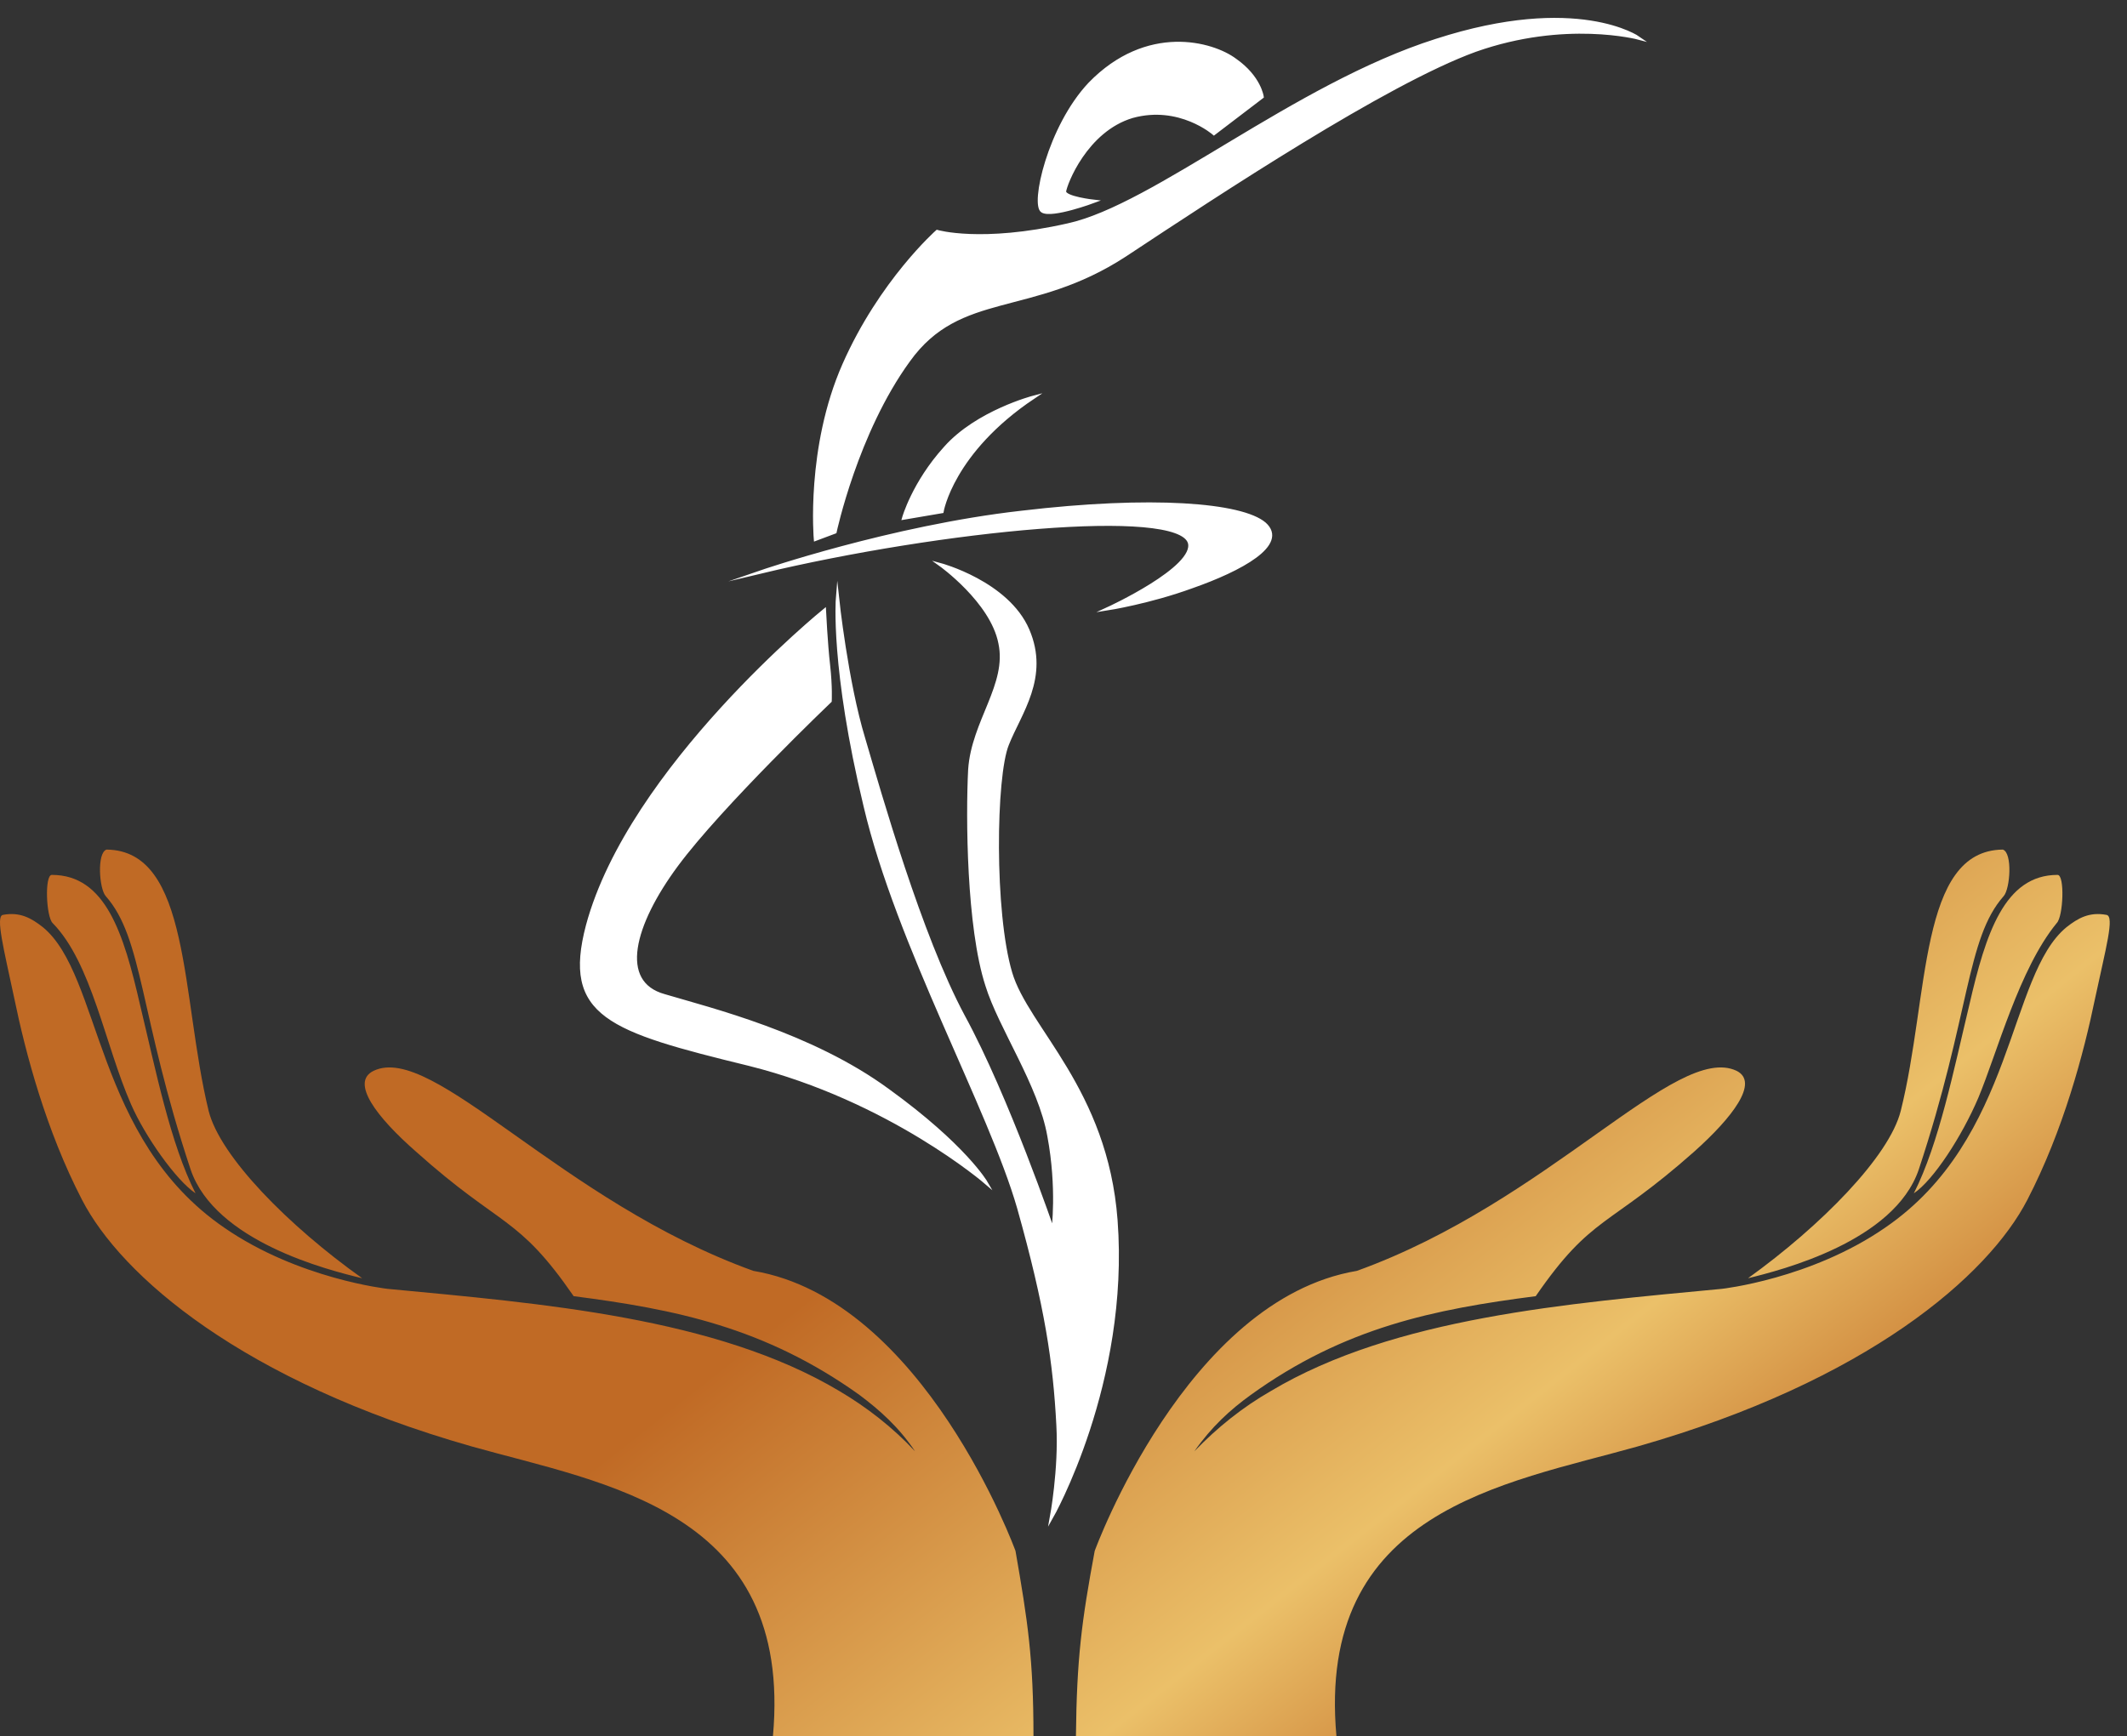
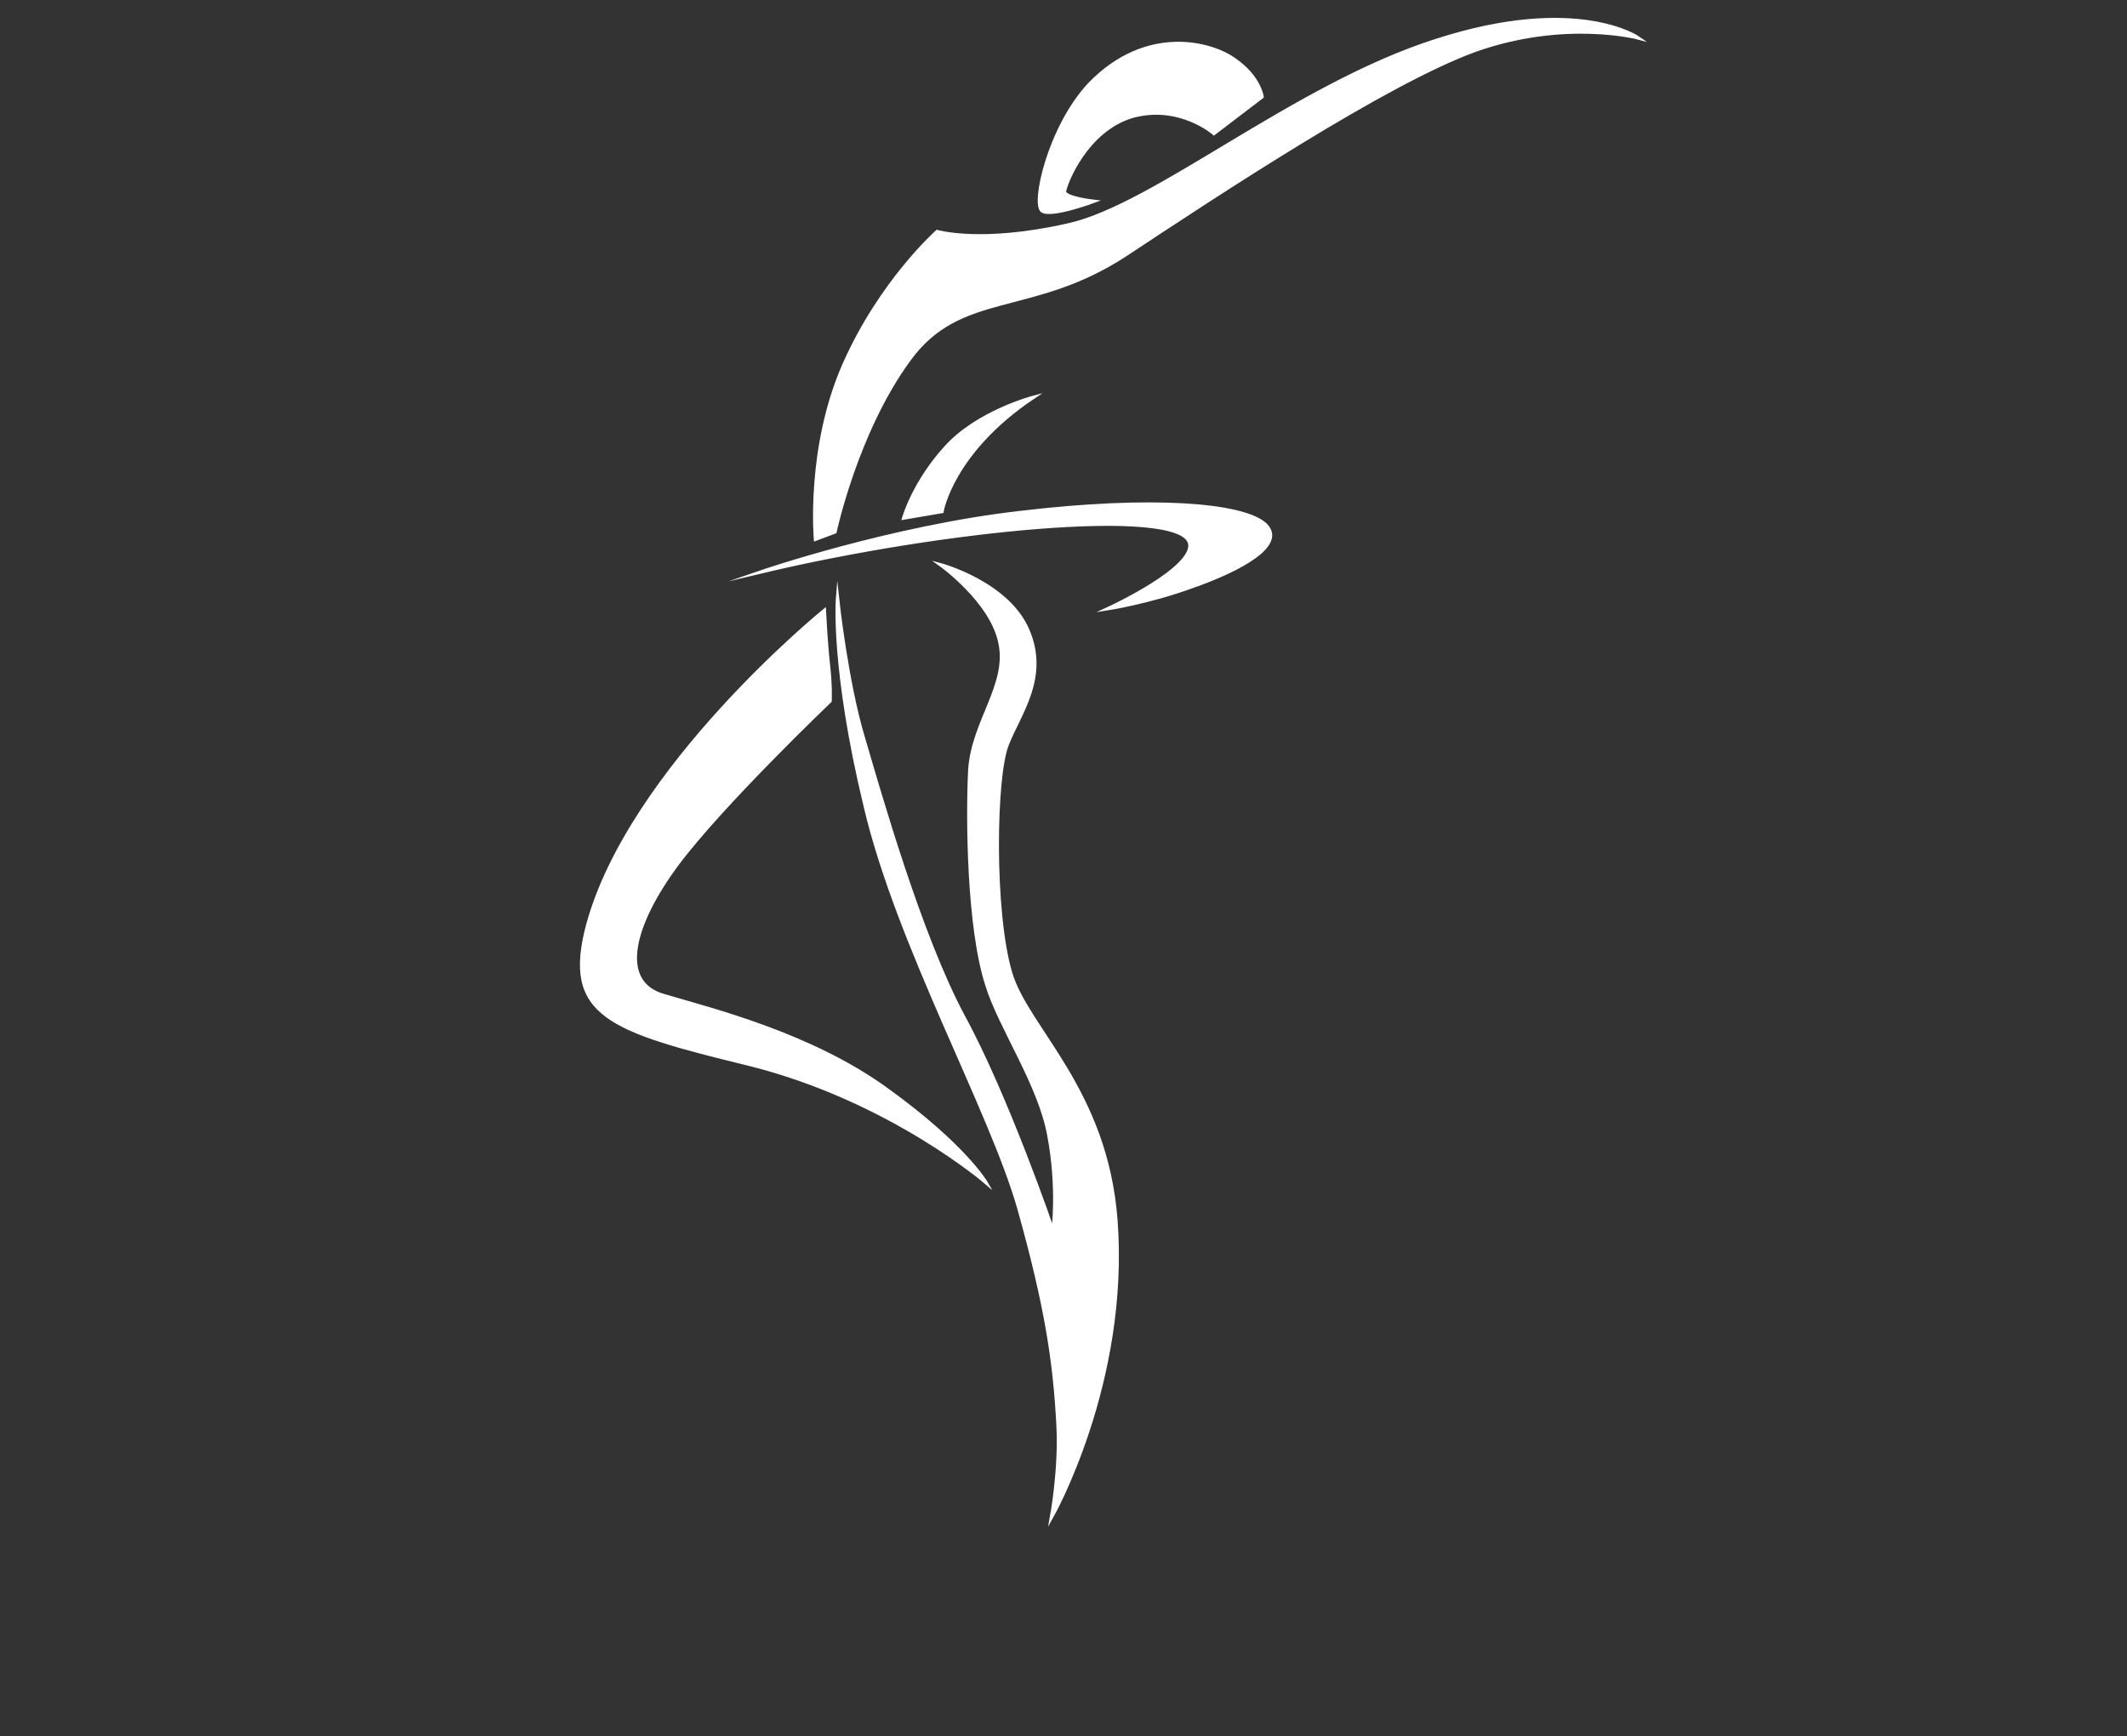
<svg xmlns="http://www.w3.org/2000/svg" width="109" height="89" viewBox="0 0 109 89" fill="none">
  <rect x="0" y="0" width="109" height="89" fill="#333333" stroke="none" />
  <path fill-rule="evenodd" clip-rule="evenodd" d="M75.602 2.577C70.999 4.251 62.461 9.901 57.648 13.082C52.835 16.221 49.194 14.798 46.558 18.481C43.879 22.164 42.791 27.27 42.791 27.27L41.787 27.646C41.787 27.646 41.368 22.959 43.252 18.69C45.135 14.421 48.023 11.868 48.023 11.868C48.023 11.868 50.282 12.538 54.719 11.534C59.155 10.571 66.353 4.377 73.594 2.075C80.834 -0.268 83.973 1.95 83.973 1.95C83.973 1.95 80.206 0.945 75.602 2.577ZM38.983 29.32C38.983 29.32 45.679 27.018 52.333 26.265C59.029 25.47 63.633 25.847 64.805 26.851C65.977 27.897 63.591 29.195 61.08 30.074C58.904 30.869 56.769 31.204 56.769 31.204C56.769 31.204 61.331 29.111 60.955 27.814C60.369 25.93 48.274 27.102 38.983 29.32ZM42.247 31.287C42.247 31.287 42.331 33.003 42.456 34.091C42.582 35.221 42.54 35.933 42.54 35.933C42.54 35.933 36.932 41.29 34.672 44.345C32.412 47.4 31.617 50.371 34.044 51.041C36.43 51.752 41.577 53.008 45.511 55.896C49.445 58.742 50.534 60.625 50.534 60.625C50.534 60.625 45.595 56.356 38.397 54.556C31.198 52.799 28.896 52.045 30.11 47.442C32.286 39.365 42.247 31.287 42.247 31.287ZM52.668 32.292C53.714 34.719 52.249 36.56 51.622 38.151C50.952 39.783 50.868 46.772 51.789 49.869C52.626 52.715 56.686 55.854 57.188 62.55C57.816 70.878 53.882 77.784 53.882 77.784C53.882 77.784 54.342 75.315 54.217 73.055C54.049 69.832 53.631 66.986 52.208 61.922C50.743 56.816 46.014 48.446 44.34 41.331C42.624 34.217 42.917 30.66 42.917 30.66C42.917 30.66 43.377 34.97 44.256 37.858C45.093 40.704 47.144 47.944 49.362 52.087C51.622 56.231 53.965 63.094 53.965 63.094C53.965 63.094 54.258 60.918 53.756 58.239C53.296 55.603 51.245 52.673 50.575 50.497C49.613 47.526 49.571 41.876 49.697 39.448C49.864 36.979 51.705 35.096 51.245 32.961C50.827 30.827 48.19 28.944 48.19 28.944C48.19 28.944 51.622 29.864 52.668 32.292ZM56.058 10.32C56.058 10.32 53.923 11.115 53.421 10.822C52.877 10.529 53.756 6.511 55.849 4.293C58.778 1.28 62.126 2.201 63.298 3.08C64.554 3.959 64.679 4.963 64.679 4.963L62.21 6.846C62.21 6.846 60.452 5.298 58.025 5.967C55.639 6.679 54.593 9.441 54.551 9.818C54.551 10.152 56.058 10.32 56.058 10.32ZM48.274 26.223L46.307 26.558C46.307 26.558 46.809 24.759 48.441 22.959C50.073 21.117 52.961 20.364 52.961 20.364C48.776 23.168 48.274 26.223 48.274 26.223Z" fill="white" stroke="white" stroke-width="0.167" stroke-miterlimit="100" />
-   <path fill-rule="evenodd" clip-rule="evenodd" d="M105.902 47.526C106.488 47.065 107.074 46.73 107.953 46.898C108.371 46.981 107.911 48.614 107.367 51.167C106.781 54.012 105.735 57.947 103.893 61.504C101.884 65.396 95.691 70.795 83.93 74.143C77.109 76.068 67.441 77.407 68.487 89H55.137C55.179 85.024 55.43 83.099 56.099 79.5C56.099 79.5 60.787 66.61 69.534 65.145C79.41 61.587 85.897 53.426 88.994 54.891C90.166 55.477 88.785 57.277 86.818 59.035C82.382 62.969 81.587 62.257 78.699 66.442C73.509 67.112 68.906 68.033 64.093 71.506C63.047 72.26 62.084 73.138 61.205 74.394C62.377 73.18 63.674 72.134 65.139 71.297C71.459 67.53 80.331 66.819 88.241 66.066C88.241 66.066 92.803 65.563 96.611 62.927C103.266 58.365 102.889 49.995 105.902 47.526ZM11.486 62.927C15.294 65.563 19.856 66.066 19.856 66.066C27.766 66.819 36.68 67.53 43 71.297C44.423 72.134 45.762 73.18 46.892 74.394C46.055 73.138 45.051 72.26 44.046 71.506C39.191 68.033 34.588 67.112 29.398 66.442C26.511 62.257 25.715 62.969 21.321 59.035C19.312 57.277 17.931 55.477 19.145 54.891C22.2 53.426 28.729 61.587 38.606 65.145C47.352 66.61 52.04 79.5 52.04 79.5C52.667 83.099 52.961 85.024 52.961 89H39.61C40.656 77.407 30.989 76.068 24.167 74.143C12.407 70.795 6.213 65.396 4.204 61.504C2.362 57.947 1.316 54.012 0.73 51.167C0.186 48.614 -0.232 46.981 0.144 46.898C1.023 46.73 1.609 47.065 2.195 47.526C5.208 49.995 4.832 58.365 11.486 62.927ZM10.021 61.169C9.017 60.499 7.426 58.239 6.715 56.607C5.376 53.552 4.706 49.367 2.697 47.316C2.362 46.981 2.279 44.847 2.655 44.847C5.418 44.847 6.338 47.86 7.175 51.501C7.971 54.808 8.724 58.616 10.021 61.169ZM100.922 51.501C101.759 47.86 102.721 44.847 105.442 44.847C105.818 44.847 105.735 46.981 105.4 47.316C103.475 49.66 102.345 53.971 101.382 56.272C100.545 58.239 99.08 60.499 98.076 61.169C99.373 58.616 100.127 54.808 100.922 51.501ZM97.406 56.942C98.871 51.083 98.327 43.592 102.638 43.55C103.14 43.717 103.014 45.559 102.68 45.935C100.754 48.111 100.964 52.004 98.327 59.955C97.072 63.638 91.296 65.103 89.58 65.522C93.305 62.843 96.82 59.286 97.406 56.942ZM18.559 65.522C16.801 65.103 11.026 63.638 9.77 59.955C7.134 52.004 7.343 48.111 5.418 45.935C5.083 45.559 4.957 43.717 5.459 43.55C9.77 43.592 9.268 51.083 10.691 56.942C11.277 59.286 14.792 62.843 18.559 65.522Z" fill="url(#paint0_linear_2601_4)" />
  <defs>
    <linearGradient id="paint0_linear_2601_4" x1="127.867" y1="-1.366" x2="178.386" y2="62.931" gradientUnits="userSpaceOnUse">
      <stop stop-color="#C06A25" />
      <stop offset="0.33" stop-color="#EBC069" />
      <stop offset="0.53" stop-color="#C06A25" />
      <stop offset="0.83" stop-color="#EBC069" />
      <stop offset="1" stop-color="#C06A25" />
    </linearGradient>
  </defs>
</svg>